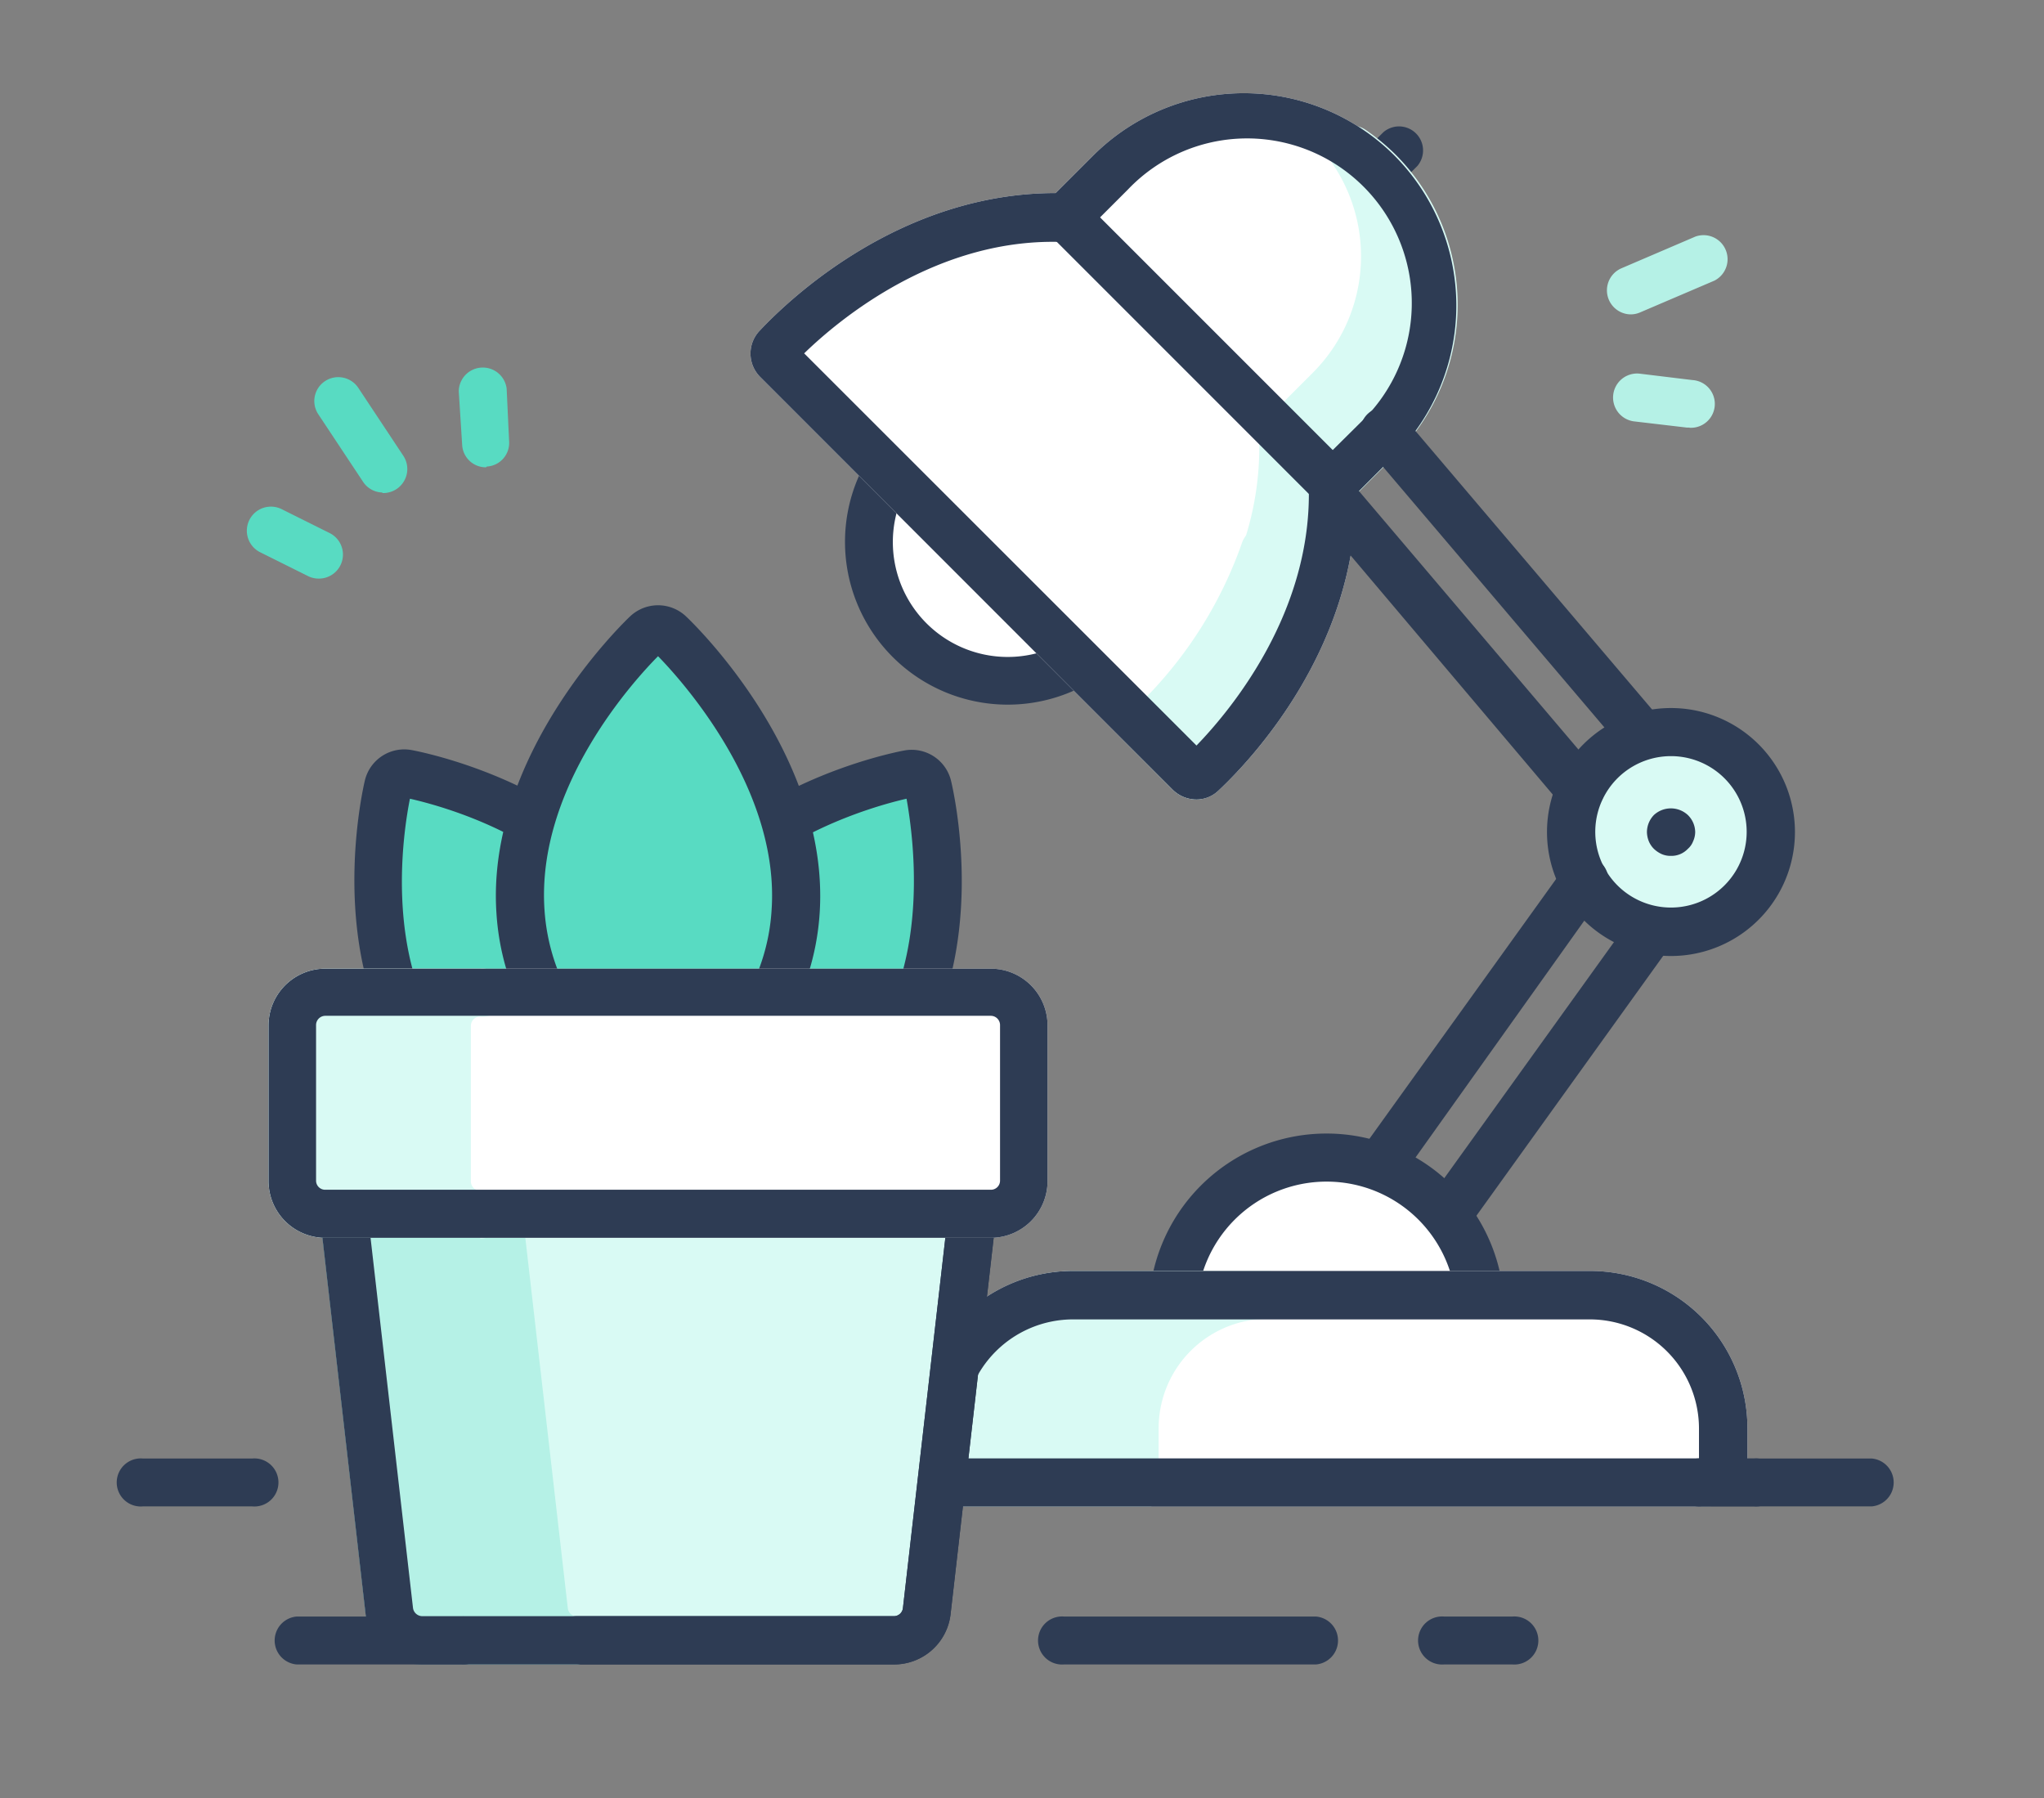
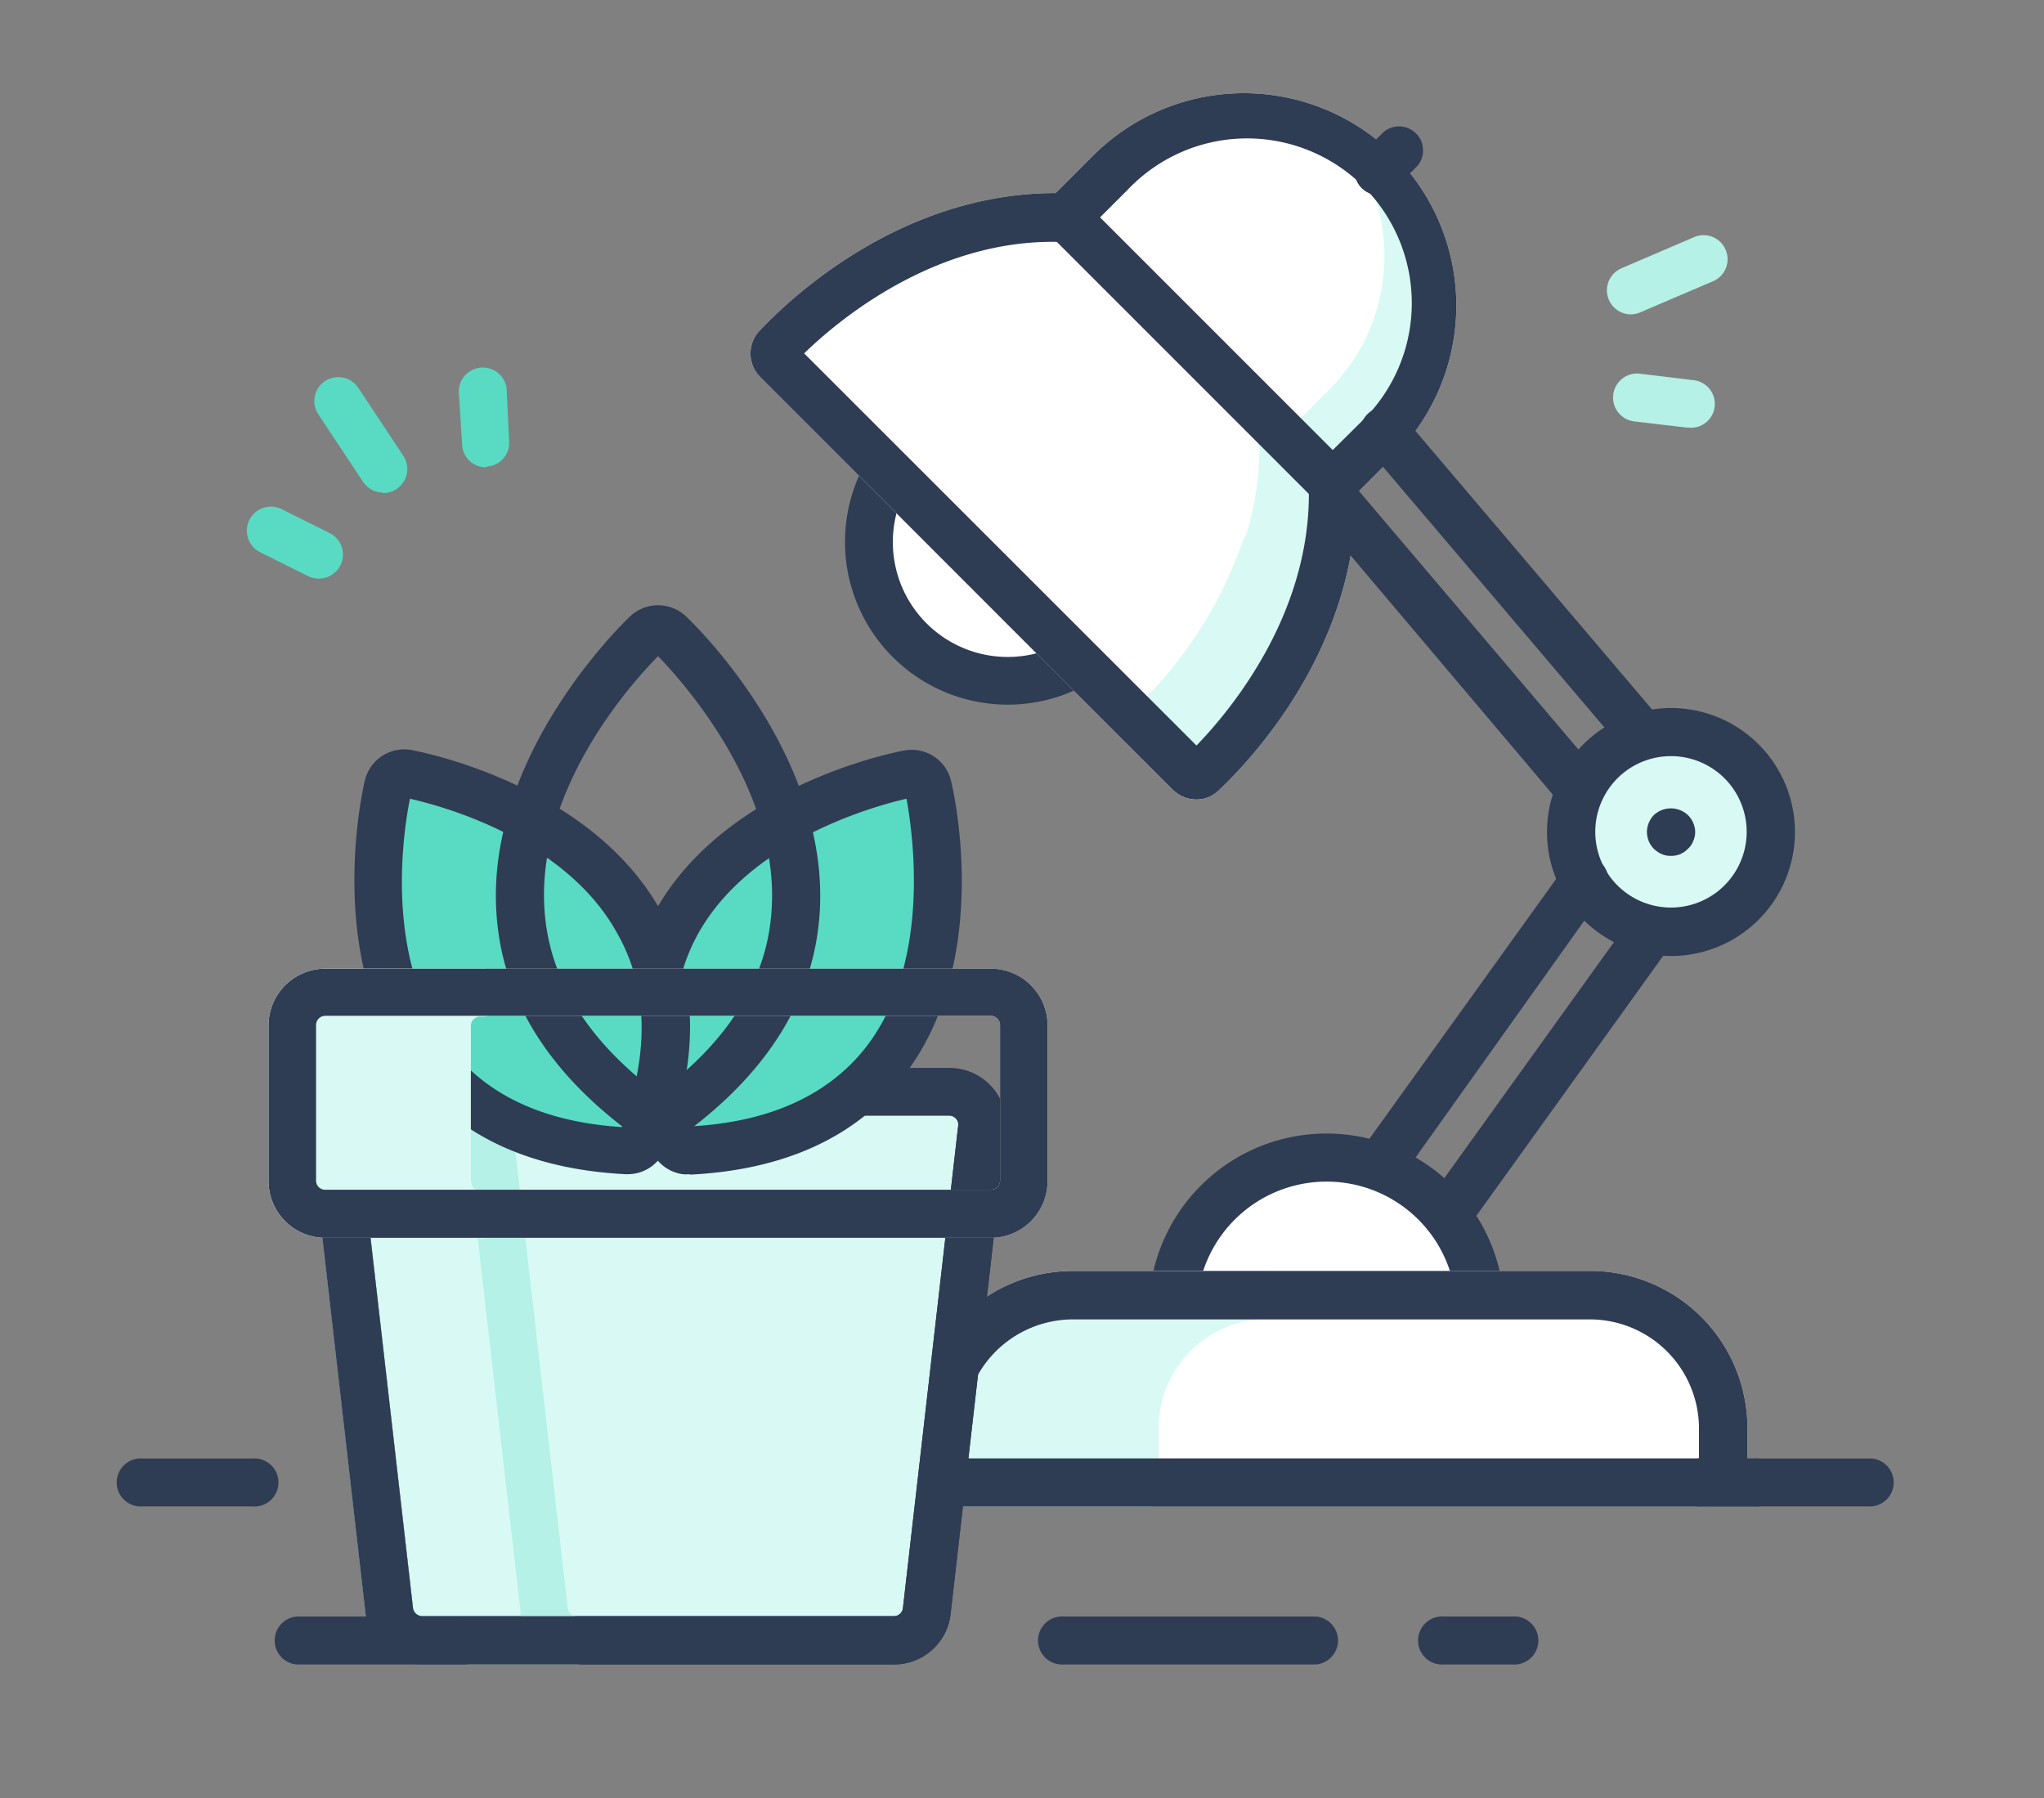
<svg xmlns="http://www.w3.org/2000/svg" width="108" height="95" fill="none">
  <rect width="100%" height="100%" fill="#808080" stroke="none" />
  <g clip-path="url(#a)">
    <path d="M20.18 26.02a1.25 1.25 0 0 1-1-.57l-2.36-3.56a1.26 1.26 0 0 1 .35-1.75 1.27 1.27 0 0 1 1.76.35l2.36 3.56a1.27 1.27 0 0 1-1.06 2l-.05-.03ZM16.82 30.57a1.25 1.25 0 0 1-.56-.14l-2.53-1.26a1.272 1.272 0 1 1 1.17-2.26l2.53 1.26a1.27 1.27 0 0 1-.56 2.4h-.05ZM25.68 24.69a1.25 1.25 0 0 1-1.26-1.18l-.18-2.83a1.27 1.27 0 0 1 2.53-.15l.13 2.78a1.25 1.25 0 0 1-1.18 1.34l-.04.04Z" fill="#58DBC2" />
    <path d="M86.15 16.61a1.27 1.27 0 0 1-.49-2.43l3.92-1.68a1.27 1.27 0 0 1 1 2.33l-3.93 1.68a1.241 1.241 0 0 1-.5.1ZM89.27 22.59h-.15l-2.81-.33a1.27 1.27 0 0 1 .31-2.52l2.8.34a1.262 1.262 0 0 1-.15 2.52v-.01Z" fill="#B5F1E6" />
    <path d="M13.33 79.59H7.55a1.27 1.27 0 1 1 0-2.53h5.78a1.27 1.27 0 1 1 0 2.53ZM69.54 87.94H56.23a1.27 1.27 0 1 1 0-2.53h13.31a1.27 1.27 0 0 1 0 2.53Z" fill="#2E3C54" />
    <path d="M70.09 77.4a8.12 8.12 0 1 0 0-16.24 8.12 8.12 0 0 0 0 16.24Z" fill="#fff" />
    <path d="M70.09 78.67a9.39 9.39 0 1 1 9.39-9.39 9.4 9.4 0 0 1-9.39 9.39Zm0-16.24a6.86 6.86 0 1 0 6.86 6.85 6.85 6.85 0 0 0-6.86-6.85Z" fill="#2E3C54" />
    <path d="M53.25 35.96a7.33 7.33 0 1 0 0-14.66 7.33 7.33 0 0 0 0 14.66Z" fill="#fff" />
    <path d="M53.25 37.23a8.6 8.6 0 1 1-.004-17.2 8.6 8.6 0 0 1 .004 17.2Zm0-14.66a6.07 6.07 0 1 0 4.29 1.78 6 6 0 0 0-4.29-1.78Z" fill="#2E3C54" />
    <path d="M72.82 9.06a10 10 0 0 0-14.09 0l-2.41 2.41c-8-.27-13.89 5.4-15.28 6.87a.49.49 0 0 0 0 .68L62.9 40.83a.49.49 0 0 0 .68 0c1.47-1.38 7.13-7.25 6.86-15.28l2.41-2.41a10 10 0 0 0-.03-14.08Z" fill="#fff" />
    <path d="M63.22 42.24a1.79 1.79 0 0 1-1.25-.51L40.16 19.91a1.75 1.75 0 0 1 0-2.46c1.61-1.71 7.46-7.25 15.62-7.25l2-2a11.26 11.26 0 0 1 15.88 0 11.24 11.24 0 0 1 0 15.89l-2 2c0 8.18-5.54 14.05-7.28 15.68a1.67 1.67 0 0 1-1.16.47ZM42.49 18.67l20.73 20.72c1.8-1.86 6.15-7.06 5.93-13.78a1.26 1.26 0 0 1 .37-.94l2.38-2.36a8.701 8.701 0 0 0-9.476-14.275A8.7 8.7 0 0 0 59.6 10.01l-2.41 2.41a1.27 1.27 0 0 1-.94.37c-6.69-.29-11.93 4.1-13.76 5.88ZM84.03 68.44H56.69a7 7 0 0 0-7 7v2a.87.87 0 0 0 .88.88H90.2a.88.88 0 0 0 .89-.88v-2a7.001 7.001 0 0 0-7.06-7Z" fill="#fff" />
    <path d="M90.17 79.59H50.54a2.16 2.16 0 0 1-2.15-2.15v-2a8.3 8.3 0 0 1 8.3-8.29h27.34a8.31 8.31 0 0 1 8.3 8.29v2a2.16 2.16 0 0 1-2.16 2.15ZM50.9 77.06h38.87v-1.59a5.77 5.77 0 0 0-5.76-5.76H56.69a5.78 5.78 0 0 0-5.77 5.76l-.02 1.59Z" fill="#fff" />
    <path d="M56.79 68.44a7 7 0 0 0-7 7v2a.89.89 0 0 0 .89.89h10.24a.89.89 0 0 1-.89-.89v-2a7 7 0 0 1 7-7H56.79Z" fill="#D9FAF4" />
    <path d="M60.84 79.59H50.6a2.16 2.16 0 0 1-2.16-2.15v-2a8.31 8.31 0 0 1 8.3-8.29h10.3a1.27 1.27 0 0 1 0 2.53 5.78 5.78 0 0 0-5.82 5.76v1.64a1.27 1.27 0 0 1-.38 2.48v.03Zm-9.86-2.53h7.71v-1.59a8.28 8.28 0 0 1 2.33-5.76h-4.28a5.77 5.77 0 0 0-5.76 5.76v1.59ZM88.29 49.24a5.28 5.28 0 1 0 0-10.56 5.28 5.28 0 0 0 0 10.56Z" fill="#D9FAF4" />
    <path d="M88.29 50.51a6.55 6.55 0 1 1 0-13.101 6.55 6.55 0 0 1 0 13.101Zm0-10.56a4 4 0 1 0 0 8 4 4 0 0 0 0-8ZM72.82 10.31a1.28 1.28 0 0 1-.89-2.17l1.17-1.16a1.27 1.27 0 0 1 1.79 1.79l-1.17 1.17a1.3 1.3 0 0 1-.9.37Z" fill="#2E3C54" />
    <path d="M60.96 38.31a.47.47 0 0 1-.67 0l2.58 2.58a.47.47 0 0 0 .67 0c1.46-1.37 7.09-7.19 6.79-15.2l-3.43 3.43a23.3 23.3 0 0 1-5.94 9.19Z" fill="#D9FAF4" />
    <path d="M63.22 42.24a1.79 1.79 0 0 1-1.25-.51l-2.57-2.58a1.26 1.26 0 0 1 1-2.15 22.11 22.11 0 0 0 5.21-8.28 1.22 1.22 0 0 1 .3-.5l3.48-3.47a1.26 1.26 0 0 1 2.16.85c.31 8.45-5.43 14.51-7.19 16.17a1.7 1.7 0 0 1-1.14.47Zm-.79-3.64.79.79a21.11 21.11 0 0 0 5.62-10.47l-.88.89a24.77 24.77 0 0 1-5.53 8.79ZM67.75 24.31a1.24 1.24 0 0 1-1.052-.567 1.27 1.27 0 0 1-.208-.693 1.26 1.26 0 0 1 2.12-1 1.27 1.27 0 0 1 .41.93 1.261 1.261 0 0 1-.41.93 1.29 1.29 0 0 1-.86.4Z" fill="#D9FAF4" />
    <path d="M72.82 9.06a9.73 9.73 0 0 0-1.41-1.17 10 10 0 0 1-1.16 12.68l-2.48 2.48 2.56 2.57 2.49-2.49a10 10 0 0 0 0-14.07Z" fill="#D9FAF4" />
-     <path d="M70.33 26.91a1.18 1.18 0 0 1-.48-.1 1.24 1.24 0 0 1-.55-.43l-2.4-2.43a1.27 1.27 0 0 1 0-1.79l2.48-2.48a8.7 8.7 0 0 0 1-11.07 1.27 1.27 0 0 1 1.76-1.76c.568.388 1.1.826 1.59 1.31a11.24 11.24 0 0 1 0 15.89l-2.49 2.49a1.279 1.279 0 0 1-.91.37Zm-.77-3.86.79.79 1.55-1.53a8.669 8.669 0 0 0 2.55-6.15 9.23 9.23 0 0 0-.11-1.4 11.25 11.25 0 0 1-3.23 6.76l-1.55 1.53Z" fill="#D9FAF4" />
    <path d="M67.77 23.05a17.07 17.07 0 0 1-.89 6.06l3.47-3.48-2.58-2.58Z" fill="#D9FAF4" />
    <path d="M66.9 30.38a1.35 1.35 0 0 1-.67-.18 1.26 1.26 0 0 1-.53-1.48 15.93 15.93 0 0 0 .83-5.61 1.22 1.22 0 0 1 .41-1 1.27 1.27 0 0 1 1.76 0l2.57 2.56a1.261 1.261 0 0 1 .37.9c0 .343-.133.672-.37.92l-3.48 3.47a1.23 1.23 0 0 1-.89.42Z" fill="#D9FAF4" />
    <path d="M63.22 42.24a1.79 1.79 0 0 1-1.25-.51L40.16 19.91a1.75 1.75 0 0 1 0-2.46c1.61-1.71 7.46-7.25 15.62-7.25l2-2a11.26 11.26 0 0 1 15.88 0 11.24 11.24 0 0 1 0 15.89l-2 2c0 8.18-5.54 14.05-7.28 15.68a1.67 1.67 0 0 1-1.16.47ZM42.49 18.67l20.73 20.72c1.8-1.86 6.15-7.06 5.93-13.78a1.26 1.26 0 0 1 .37-.94l2.38-2.36a8.701 8.701 0 0 0-9.476-14.275A8.7 8.7 0 0 0 59.6 10.01l-2.41 2.41a1.27 1.27 0 0 1-.94.37c-6.69-.29-11.93 4.1-13.76 5.88Z" fill="#2E3C54" />
    <path d="M70.41 26.83a1.27 1.27 0 0 1-.89-.37L55.43 12.37a1.27 1.27 0 1 1 1.79-1.79l14.09 14.09a1.27 1.27 0 0 1 0 1.79 1.3 1.3 0 0 1-.9.37ZM90.17 79.59H50.54a2.16 2.16 0 0 1-2.15-2.15v-2a8.3 8.3 0 0 1 8.3-8.29h27.34a8.31 8.31 0 0 1 8.3 8.29v2a2.16 2.16 0 0 1-2.16 2.15ZM50.9 77.06h38.87v-1.59a5.77 5.77 0 0 0-5.76-5.76H56.69a5.78 5.78 0 0 0-5.77 5.76l-.02 1.59ZM88.29 45.22a1.169 1.169 0 0 1-.48-.09 1.468 1.468 0 0 1-.42-.28 1.23 1.23 0 0 1-.27-.4 1.38 1.38 0 0 1-.1-.49 1.31 1.31 0 0 1 .37-.9 1.32 1.32 0 0 1 1.79 0 1.279 1.279 0 0 1 .39.9 1.21 1.21 0 0 1-.11.49 1 1 0 0 1-.28.4 1.19 1.19 0 0 1-.89.37Z" fill="#2E3C54" />
    <path d="M92.67 79.59H48.1a1.27 1.27 0 1 1 0-2.53h44.57a1.27 1.27 0 1 1 0 2.53ZM76.55 65.31a1.27 1.27 0 0 1-1-2l10.68-14.86a1.27 1.27 0 0 1 1.77-.28 1.25 1.25 0 0 1 .29 1.76L77.61 64.79a1.292 1.292 0 0 1-1.06.52ZM72.9 62.84a1.27 1.27 0 0 1-1.02-2.01L82.61 45.9a1.261 1.261 0 0 1 2.296 1.028 1.26 1.26 0 0 1-.296.452L73.97 62.31a1.26 1.26 0 0 1-1.07.53ZM83.51 42.98a1.241 1.241 0 0 1-1-.45L69.64 27.31a1.27 1.27 0 0 1 1.93-1.64l12.9 15.19a1.26 1.26 0 0 1-1 2.09l.04.03ZM86.62 39.88a1.26 1.26 0 0 1-1-.45L72.24 23.68a1.27 1.27 0 1 1 1.93-1.64l13.38 15.75a1.26 1.26 0 0 1-1 2.09h.07Z" fill="#2E3C54" />
    <path d="M18.09 58.31a1.76 1.76 0 0 1 1.3-.57h30.76a1.74 1.74 0 0 1 1.74 1.93l-2.92 25.47a1.75 1.75 0 0 1-1.74 1.58H22.31a1.75 1.75 0 0 1-1.74-1.58l-2.93-25.47a1.742 1.742 0 0 1 .45-1.36Z" fill="#D9FAF4" />
    <path d="M47.23 87.94H22.31a3 3 0 0 1-3-2.71l-2.92-25.46a3 3 0 0 1 .76-2.34 3.001 3.001 0 0 1 2.24-1h30.76a3 3 0 0 1 3 3.33l-2.92 25.49a3 3 0 0 1-3 2.69Zm-27.84-29a.48.48 0 0 0-.36.16.48.48 0 0 0-.13.38l2.92 25.46a.5.5 0 0 0 .49.45h24.92a.48.48 0 0 0 .48-.44l2.92-25.49a.451.451 0 0 0-.12-.36.48.48 0 0 0-.36-.16H19.39Z" fill="#2E3C54" />
-     <path d="M18.09 58.31a1.76 1.76 0 0 1 1.3-.57h8.18a1.76 1.76 0 0 0-1.672 1.201 1.74 1.74 0 0 0-.078.729l2.93 25.47a1.75 1.75 0 0 0 1.74 1.58h-8.18a1.75 1.75 0 0 1-1.74-1.58l-2.93-25.47a1.742 1.742 0 0 1 .45-1.36Z" fill="#B5F1E6" />
    <path d="M30.49 87.94h-8.18a3 3 0 0 1-3-2.71l-2.92-25.46a3 3 0 0 1 .76-2.34 3 3 0 0 1 2.24-1h8.18a1.27 1.27 0 0 1 0 2.53.5.5 0 0 0-.49.54L30 84.96a.5.5 0 0 0 .49.45 1.27 1.27 0 0 1 0 2.53Zm-11.1-29a.48.48 0 0 0-.36.16.48.48 0 0 0-.13.38l2.92 25.46a.5.5 0 0 0 .49.45h5.2a1.104 1.104 0 0 1 0-.18l-2.92-25.46a3.137 3.137 0 0 1 0-.81h-5.2Z" fill="#B5F1E6" />
    <path d="M47.23 87.94H22.31a3 3 0 0 1-3-2.71l-2.92-25.46a3 3 0 0 1 .76-2.34 3.001 3.001 0 0 1 2.24-1h30.76a3 3 0 0 1 3 3.33l-2.92 25.49a3 3 0 0 1-3 2.69Zm-27.84-29a.48.48 0 0 0-.36.16.48.48 0 0 0-.13.38l2.92 25.46a.5.5 0 0 0 .49.45h24.92a.48.48 0 0 0 .48-.44l2.92-25.49a.451.451 0 0 0-.12-.36.48.48 0 0 0-.36-.16H19.39Z" fill="#2E3C54" />
    <path d="M35.76 48.69c3.45-6.15 11.9-7.75 12.25-7.81a.87.87 0 0 1 1 .65c.09.35 2.06 8.72-2.15 14.38-2.23 3-5.75 4.63-10.45 4.87h-.17a.852.852 0 0 1-.69-.55c-1.65-4.41-1.65-8.28.21-11.54Z" fill="#58DBC2" />
    <path d="M36.38 62.04c-.1.01-.2.01-.3 0a2.14 2.14 0 0 1-1.7-1.34c-1.84-4.77-1.74-9 .27-12.61 3.75-6.67 12.76-8.37 13.14-8.44a2.14 2.14 0 0 1 2.46 1.6c.09.37 2.21 9.29-2.37 15.43-2.46 3.31-6.3 5.12-11.39 5.38l-.11-.02ZM47.9 42.2c-1.63.37-8.23 2.16-11 7.11-1.59 2.85-1.67 6.28-.22 10.19 4.13-.26 7.25-1.72 9.21-4.35 3.36-4.56 2.3-11.31 2.01-12.95Z" fill="#2E3C54" />
    <path d="M33.78 48.69c-3.45-6.15-11.9-7.75-12.26-7.81a.87.87 0 0 0-1 .65c-.08.35-2.05 8.72 2.16 14.38 2.23 3 5.74 4.63 10.45 4.87h.16a.88.88 0 0 0 .7-.55c1.68-4.41 1.61-8.28-.21-11.54Z" fill="#58DBC2" />
    <path d="M33.16 62.04h-.09c-5.12-.26-8.95-2.07-11.41-5.38-4.56-6.11-2.47-15.05-2.38-15.43a2.14 2.14 0 0 1 2.47-1.6c.38.07 9.38 1.77 13.13 8.44 2 3.6 2.11 7.84.28 12.6a2.14 2.14 0 0 1-2 1.37ZM21.66 42.2c-.33 1.65-1.41 8.35 2 13 1.94 2.61 5 4.08 9.21 4.35 1.45-3.92 1.37-7.34-.23-10.19-2.74-5.05-9.35-6.79-10.98-7.16Z" fill="#2E3C54" />
-     <path d="M34.17 33.48a.87.87 0 0 1 1.2 0c.29.28 7.18 6.87 6.68 14.67-.27 4.11-2.54 7.75-6.77 10.81a.87.87 0 0 1-.51.17.92.92 0 0 1-.52-.17c-4.22-3.06-6.49-6.7-6.76-10.81-.5-7.84 6.41-14.39 6.68-14.67Z" fill="#58DBC2" />
    <path d="M34.77 60.39a2.17 2.17 0 0 1-1.26-.4c-4.54-3.3-7-7.25-7.28-11.76-.55-8.38 6.76-15.38 7.07-15.67a2.15 2.15 0 0 1 2.94 0c.31.29 7.61 7.26 7.07 15.67-.29 4.51-2.74 8.46-7.28 11.76-.369.26-.809.4-1.26.4Zm0-25.72c-1.27 1.28-6.44 6.93-6 13.4.24 3.64 2.26 6.91 6 9.7 3.75-2.79 5.78-6.06 6-9.7.43-6.4-4.76-12.13-6-13.4Z" fill="#2E3C54" />
-     <path d="M52.34 52.4H17.18a1.75 1.75 0 0 0-1.75 1.75v8.22c0 .966.784 1.75 1.75 1.75h35.16a1.75 1.75 0 0 0 1.75-1.75v-8.22a1.75 1.75 0 0 0-1.75-1.75Z" fill="#fff" />
    <path d="M52.35 65.4H17.19a3 3 0 0 1-3-3v-8.22a3 3 0 0 1 3-3h35.16a3 3 0 0 1 3 3v8.22a3 3 0 0 1-3 3ZM17.19 53.67a.49.49 0 0 0-.49.49v8.22a.48.48 0 0 0 .49.48h35.16a.48.48 0 0 0 .49-.48v-8.22a.49.49 0 0 0-.49-.49H17.19Z" fill="#fff" />
    <path d="M17.19 52.41h8.18a1.75 1.75 0 0 0-1.75 1.75v8.22a1.75 1.75 0 0 0 1.75 1.75h-8.18a1.75 1.75 0 0 1-1.75-1.75v-8.22a1.75 1.75 0 0 1 1.75-1.75Z" fill="#D9FAF4" />
    <path d="M25.37 65.4h-8.18a3 3 0 0 1-3-3v-8.22a3 3 0 0 1 3-3h8.18a1.27 1.27 0 1 1 0 2.53.49.49 0 0 0-.49.49v8.22a.481.481 0 0 0 .49.48 1.27 1.27 0 1 1 0 2.54v-.04Zm-8.18-11.73a.49.49 0 0 0-.49.49v8.22a.48.48 0 0 0 .49.48h5.2a2.514 2.514 0 0 1 0-.48v-8.22a2.621 2.621 0 0 1 0-.49h-5.2Z" fill="#D9FAF4" />
    <path d="M52.35 65.4H17.19a3 3 0 0 1-3-3v-8.22a3 3 0 0 1 3-3h35.16a3 3 0 0 1 3 3v8.22a3 3 0 0 1-3 3ZM17.19 53.67a.49.49 0 0 0-.49.49v8.22a.48.48 0 0 0 .49.48h35.16a.48.48 0 0 0 .49-.48v-8.22a.49.49 0 0 0-.49-.49H17.19ZM24.37 87.94h-8.7a1.27 1.27 0 0 1 0-2.53h8.7a1.27 1.27 0 1 1 0 2.53ZM98.9 79.59h-9a1.27 1.27 0 1 1 0-2.53h9a1.27 1.27 0 0 1 0 2.53ZM79.9 87.94h-3.59a1.27 1.27 0 1 1 0-2.53h3.59a1.27 1.27 0 1 1 0 2.53Z" fill="#2E3C54" />
  </g>
  <defs>
    <clipPath id="a">
      <path fill="#fff" d="M0 0h108v94.5H0z" />
    </clipPath>
  </defs>
</svg>